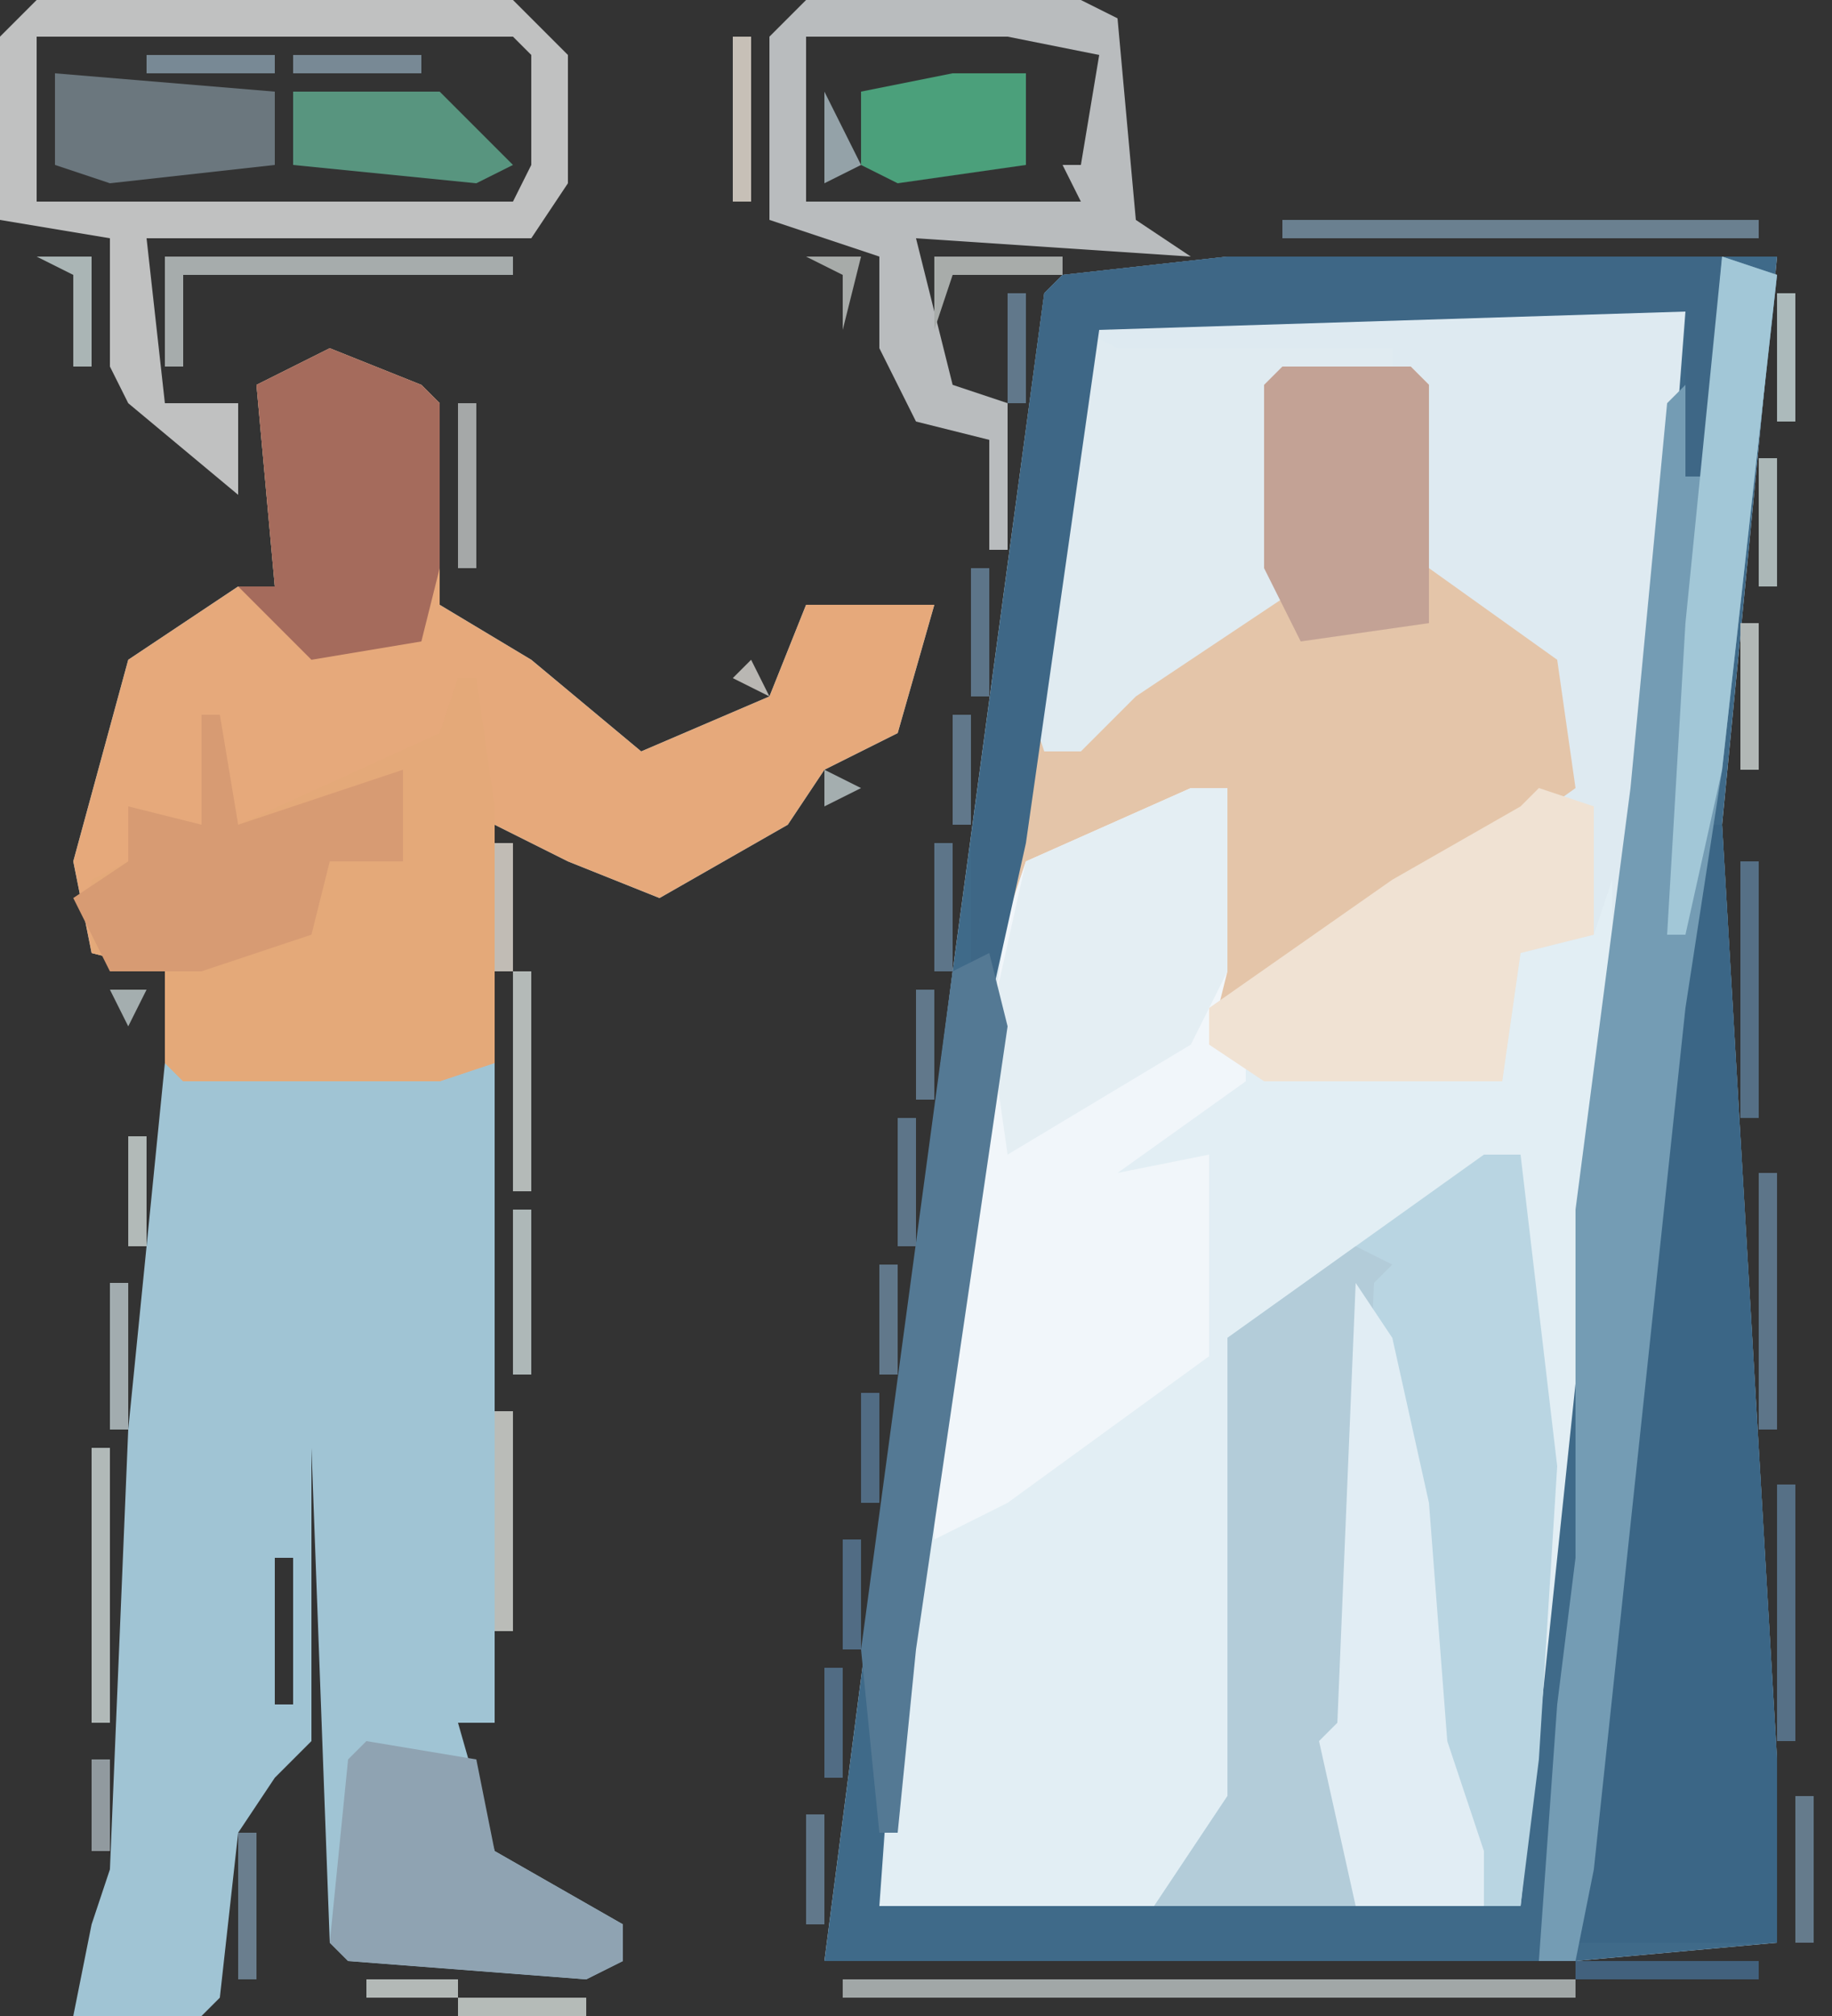
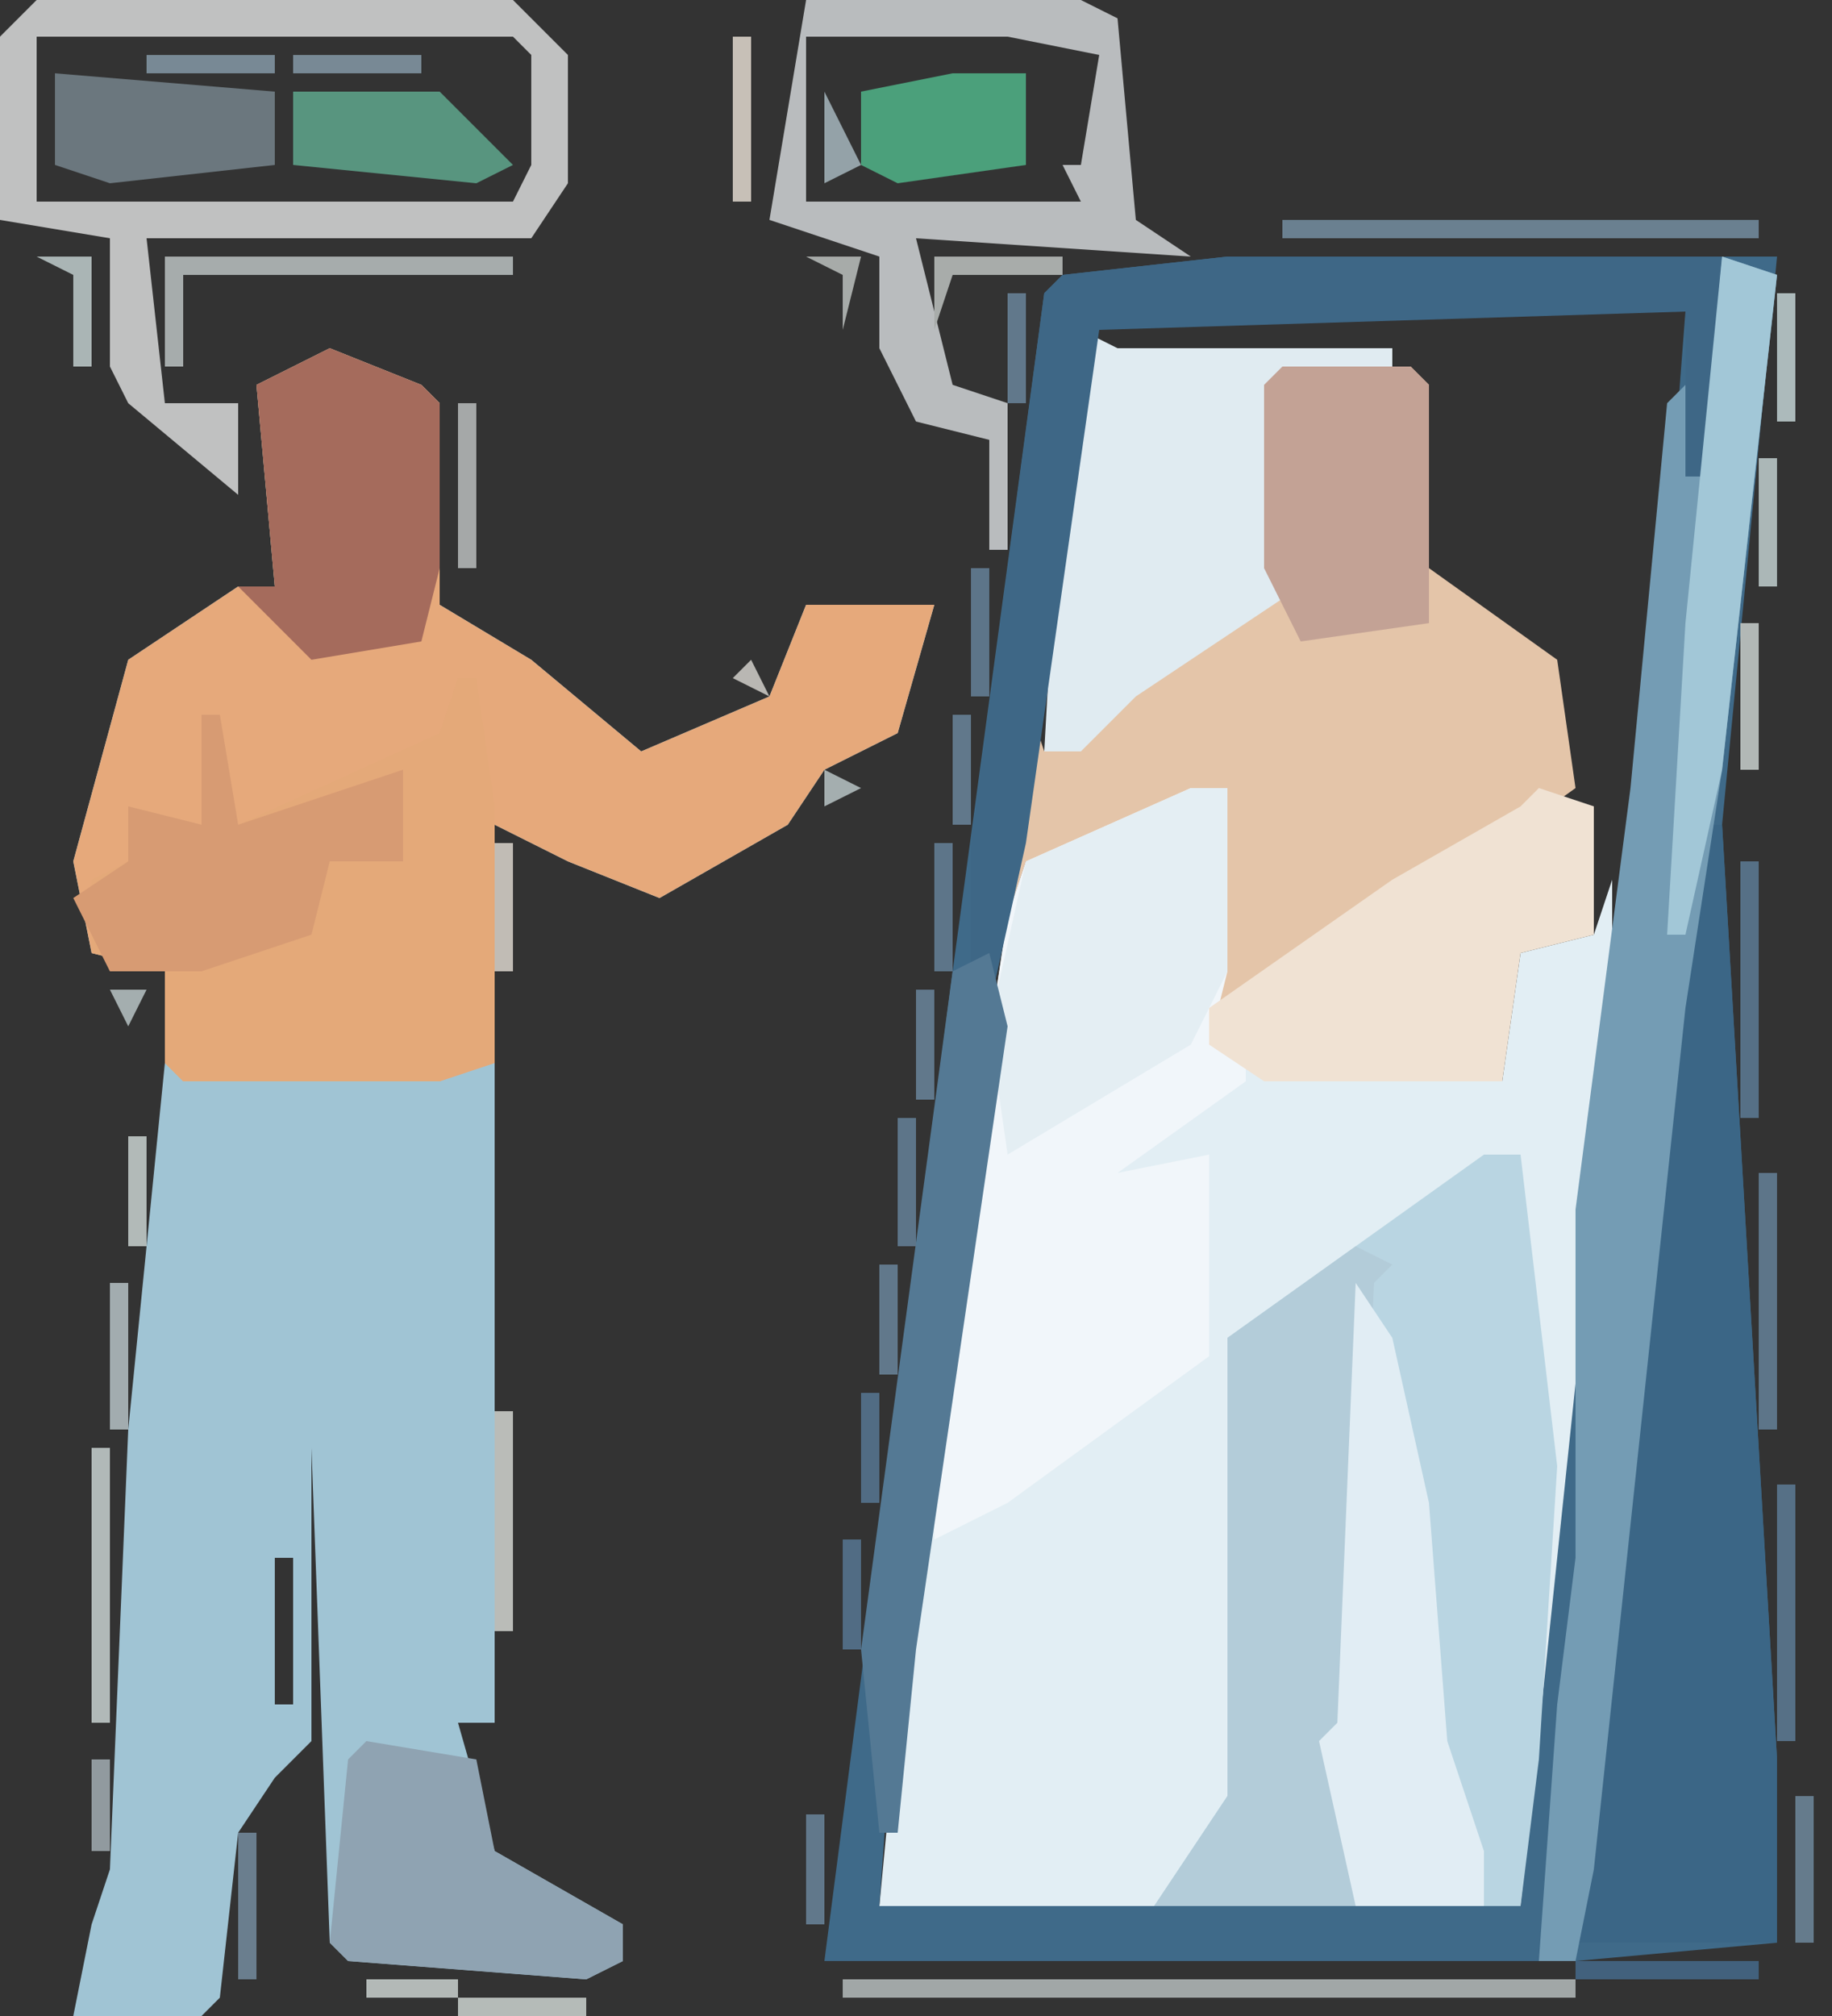
<svg xmlns="http://www.w3.org/2000/svg" version="1.1" width="100" height="110">
  <rect width="100%" height="100%" fill="#333333" stroke="none" />
-   <path d="M0,0 L30,0 L27,31 L30,82 L30,92 L19,93 L-22,93 L-15,39 L-10,2 L-9,1 Z " fill="#DEEAF1" transform="translate(67,14)" />
  <path d="M0,0 L2,0 L2,10 L1,14 L4,15 L17,16 L18,9 L22,8 L23,5 L23,17 L19,53 L18,61 L-17,61 L-15,40 L-10,7 L-9,4 Z " fill="#E2EEF4" transform="translate(65,43)" />
  <path d="M0,0 L5,2 L6,3 L6,12 L6,14 L11,17 L17,22 L24,19 L26,14 L33,14 L31,21 L27,23 L25,26 L18,30 L13,28 L9,26 L9,75 L7,75 L9,82 L16,86 L16,88 L14,89 L1,88 L0,87 L-1,60 L-1,76 L-3,78 L-5,81 L-6,90 L-7,91 L-14,91 L-13,86 L-12,83 L-11,59 L-9,39 L-9,34 L-13,33 L-14,28 L-11,17 L-5,13 L-3,13 L-4,2 Z M28,15 Z M-3,66 L-3,74 L-2,74 L-2,66 Z " fill="#A0C4D4" transform="translate(18,19)" />
  <path d="M0,0 L30,0 L27,31 L30,82 L30,92 L19,93 L-22,93 L-15,39 L-10,2 L-9,1 Z M-7,3 L-9,9 L-11,24 L-15,57 L-18,76 L-19,90 L16,90 L20,52 L23,29 L25,3 Z " fill="#3F6A89" transform="translate(67,14)" />
  <path d="M0,0 L5,2 L6,3 L6,12 L6,14 L11,17 L17,22 L24,19 L26,14 L33,14 L31,21 L27,23 L25,26 L18,30 L13,28 L9,26 L9,39 L6,40 L-8,40 L-9,39 L-9,34 L-13,33 L-14,28 L-11,17 L-5,13 L-3,13 L-4,2 Z M28,15 Z " fill="#E6A97B" transform="translate(18,19)" />
  <path d="M0,0 L2,0 L4,17 L3,33 L2,41 L-18,41 L-14,35 L-14,10 Z " fill="#B9D5E2" transform="translate(81,63)" />
  <path d="M0,0 L7,0 L8,1 L8,11 L15,16 L16,23 L9,28 L2,32 L-2,35 L-4,35 L-3,23 L-11,27 L-14,27 L-15,30 L-14,18 L-13,21 L-3,13 L0,12 L-1,11 L-1,1 Z " fill="#E4C5A9" transform="translate(70,20)" />
  <path d="M0,0 L2,0 L2,10 L1,14 L3,14 L3,16 L-4,21 L1,20 L1,31 L-10,39 L-14,41 L-14,33 L-10,7 L-9,4 Z " fill="#F1F6FA" transform="translate(65,43)" />
  <path d="M0,0 L2,0 L5,51 L5,61 L-6,61 L-4,37 Z " fill="#3B6686" transform="translate(92,45)" />
  <path d="M0,0 L1,0 L2,7 L2,21 L-1,22 L-15,22 L-16,21 L-16,16 L-20,15 L-20,11 L-18,10 L-18,7 L-14,8 L-14,2 L-13,2 L-12,8 L-1,3 Z " fill="#E4A979" transform="translate(25,37)" />
  <path d="M0,0 L3,1 L0,28 L-2,41 L-7,88 L-8,93 L-10,93 L-9,79 L-8,71 L-8,52 L-5,29 L-3,8 L-1,6 Z " fill="#749CB4" transform="translate(94,14)" />
  <path d="M0,0 Z M-2,1 L0,2 L-1,3 L-2,27 L-3,29 L-2,37 L-13,37 L-9,31 L-9,6 Z " fill="#B3CCD9" transform="translate(76,67)" />
  <path d="M0,0 L2,1 L17,1 L17,2 L11,3 L10,13 L12,14 L3,20 L0,23 L-2,23 L-1,5 Z " fill="#E0EBF1" transform="translate(59,18)" />
  <path d="M0,0 L27,0 L26,12 L25,12 L25,3 L-7,4 L-11,32 L-13,41 L-14,41 L-14,32 L-10,2 L-9,1 Z " fill="#3E6786" transform="translate(67,14)" />
  <path d="M0,0 L26,0 L29,3 L29,10 L27,13 L6,13 L7,22 L11,22 L11,27 L5,22 L4,20 L4,13 L-2,12 L-2,2 Z M0,2 L0,11 L26,11 L27,9 L27,3 L26,2 Z " fill="#C0C1C1" transform="translate(2,0)" />
  <path d="M0,0 L3,1 L3,8 L-1,9 L-2,16 L-15,16 L-18,14 L-18,12 L-8,5 L-1,1 Z " fill="#F0E2D3" transform="translate(84,43)" />
  <path d="M0,0 L2,0 L2,10 L0,14 L-10,20 L-11,13 L-9,4 Z " fill="#E4EEF3" transform="translate(65,43)" />
-   <path d="M0,0 L15,0 L17,1 L18,12 L21,14 L6,13 L8,21 L11,22 L11,30 L10,30 L10,24 L6,23 L4,19 L4,14 L-2,12 L-2,2 Z M0,2 L0,11 L15,11 L14,9 L15,9 L16,3 L11,2 Z M16,12 Z " fill="#B9BCBE" transform="translate(44,0)" />
+   <path d="M0,0 L15,0 L17,1 L18,12 L21,14 L6,13 L8,21 L11,22 L11,30 L10,30 L10,24 L6,23 L4,19 L4,14 L-2,12 Z M0,2 L0,11 L15,11 L14,9 L15,9 L16,3 L11,2 Z M16,12 Z " fill="#B9BCBE" transform="translate(44,0)" />
  <path d="M0,0 L2,3 L4,12 L5,25 L7,31 L7,34 L0,34 L-2,25 L-1,24 Z " fill="#E1EDF4" transform="translate(74,70)" />
  <path d="M0,0 L5,2 L6,3 L6,12 L5,16 L-1,17 L-5,13 L-3,13 L-4,2 Z " fill="#A56B5C" transform="translate(18,19)" />
  <path d="M0,0 L6,1 L7,6 L14,10 L14,12 L12,13 L-1,12 L-2,11 L-1,1 Z " fill="#8FA3B2" transform="translate(20,95)" />
  <path d="M0,0 L7,0 L8,1 L8,11 L8,14 L1,15 L-1,11 L-1,1 Z " fill="#C3A295" transform="translate(70,20)" />
  <path d="M0,0 L1,0 L2,6 L11,3 L11,8 L7,8 L6,12 L0,14 L-5,14 L-7,10 L-4,8 L-4,5 L0,6 Z " fill="#D79B73" transform="translate(11,39)" />
  <path d="M0,0 L1,4 L-4,38 L-5,48 L-6,48 L-7,38 L-2,1 Z " fill="#547994" transform="translate(54,52)" />
  <path d="M0,0 L3,1 L0,28 L-2,37 L-3,37 L-2,20 Z " fill="#A2C7D7" transform="translate(94,14)" />
  <path d="M0,0 L12,1 L12,5 L3,6 L0,5 Z M2,4 Z M6,4 Z " fill="#6B777E" transform="translate(3,4)" />
  <path d="M0,0 L8,0 L12,4 L10,5 L0,4 Z " fill="#58957F" transform="translate(16,5)" />
  <path d="M0,0 L4,0 L4,5 L-3,6 L-5,5 L-5,1 Z " fill="#4BA07B" transform="translate(52,4)" />
  <path d="M0,0 L40,0 L40,1 L0,1 Z " fill="#A1A7A7" transform="translate(46,108)" />
  <path d="M0,0 L26,0 L26,1 L0,1 Z " fill="#6A8090" transform="translate(70,12)" />
  <path d="M0,0 L19,0 L19,1 L1,1 L1,6 L0,6 Z " fill="#A6ACAC" transform="translate(9,14)" />
  <path d="M0,0 L1,0 L1,15 L0,15 Z " fill="#B1B9B8" transform="translate(5,79)" />
  <path d="M0,0 L1,0 L1,14 L0,14 Z " fill="#567086" transform="translate(97,81)" />
  <path d="M0,0 L1,0 L1,14 L0,14 Z " fill="#5D7589" transform="translate(96,64)" />
  <path d="M0,0 L1,0 L1,14 L0,14 Z " fill="#567086" transform="translate(95,47)" />
  <path d="M0,0 L1,0 L1,12 L0,12 Z " fill="#BABCB8" transform="translate(27,77)" />
-   <path d="M0,0 L1,0 L1,12 L0,12 Z " fill="#B4BAB8" transform="translate(28,53)" />
  <path d="M0,0 L10,0 L10,1 L0,1 Z " fill="#42617D" transform="translate(86,107)" />
  <path d="M0,0 L7,0 L7,1 L1,1 L0,4 Z " fill="#A8ACAA" transform="translate(51,14)" />
-   <path d="M0,0 L1,0 L1,9 L0,9 Z " fill="#AEB8B8" transform="translate(28,66)" />
  <path d="M0,0 L1,0 L1,9 L0,9 Z " fill="#A5A8A8" transform="translate(25,22)" />
  <path d="M0,0 L1,0 L1,9 L0,9 Z " fill="#C7C0B7" transform="translate(40,2)" />
  <path d="M0,0 L1,0 L1,8 L0,8 Z " fill="#6A7E8E" transform="translate(13,100)" />
  <path d="M0,0 L1,0 L1,8 L0,8 Z " fill="#657B8C" transform="translate(98,98)" />
  <path d="M0,0 L1,0 L1,8 L0,8 Z " fill="#A2ACAF" transform="translate(6,70)" />
  <path d="M0,0 L1,0 L1,8 L0,8 Z " fill="#B2B8B6" transform="translate(95,34)" />
  <path d="M0,0 L3,0 L3,6 L2,6 L2,1 Z " fill="#AAB5B5" transform="translate(2,14)" />
  <path d="M0,0 L7,0 L7,1 L0,1 Z " fill="#B5BBB8" transform="translate(25,109)" />
  <path d="M0,0 L1,0 L1,7 L0,7 Z " fill="#5D7589" transform="translate(49,61)" />
  <path d="M0,0 L1,0 L1,7 L0,7 Z " fill="#5D7589" transform="translate(51,46)" />
  <path d="M0,0 L1,0 L1,7 L0,7 Z " fill="#C1BCB5" transform="translate(27,46)" />
  <path d="M0,0 L1,0 L1,7 L0,7 Z " fill="#5D7589" transform="translate(53,31)" />
  <path d="M0,0 L1,0 L1,7 L0,7 Z " fill="#ABB7B7" transform="translate(96,25)" />
  <path d="M0,0 L1,0 L1,7 L0,7 Z " fill="#ACBABB" transform="translate(97,16)" />
  <path d="M0,0 L7,0 L7,1 L0,1 Z " fill="#788995" transform="translate(16,3)" />
  <path d="M0,0 L7,0 L7,1 L0,1 Z " fill="#788995" transform="translate(8,3)" />
  <path d="M0,0 L1,0 L1,6 L0,6 Z " fill="#61788B" transform="translate(44,99)" />
-   <path d="M0,0 L1,0 L1,6 L0,6 Z " fill="#516C84" transform="translate(45,91)" />
  <path d="M0,0 L1,0 L1,6 L0,6 Z " fill="#516C84" transform="translate(46,84)" />
  <path d="M0,0 L1,0 L1,6 L0,6 Z " fill="#516C84" transform="translate(47,76)" />
  <path d="M0,0 L1,0 L1,6 L0,6 Z " fill="#61788B" transform="translate(48,69)" />
  <path d="M0,0 L1,0 L1,6 L0,6 Z " fill="#B2BAB8" transform="translate(7,62)" />
  <path d="M0,0 L1,0 L1,6 L0,6 Z " fill="#61788B" transform="translate(50,54)" />
  <path d="M0,0 L1,0 L1,6 L0,6 Z " fill="#61788B" transform="translate(52,39)" />
  <path d="M0,0 L1,0 L1,6 L0,6 Z " fill="#61788B" transform="translate(55,16)" />
  <path d="M0,0 L3,0 L2,4 L2,1 Z " fill="#A7ABA9" transform="translate(44,14)" />
  <path d="M0,0 L2,4 L0,5 Z " fill="#94A2A8" transform="translate(45,5)" />
  <path d="M0,0 L5,0 L5,1 L0,1 Z " fill="#B3B9B7" transform="translate(20,108)" />
  <path d="M0,0 L1,0 L1,5 L0,5 Z " fill="#919A9F" transform="translate(5,96)" />
  <path d="M0,0 L1,4 Z " fill="#63788B" transform="translate(16,101)" />
  <path d="M0,0 L1,4 Z " fill="#929BA0" transform="translate(17,96)" />
  <path d="M0,0 L1,4 Z " fill="#BDB9B3" transform="translate(3,43)" />
  <path d="M0,0 L1,4 Z " fill="#BDB9B3" transform="translate(4,39)" />
  <path d="M0,0 L1,4 Z " fill="#B6B9B5" transform="translate(13,27)" />
  <path d="M0,0 Z " fill="#A7B5B7" transform="translate(2,106)" />
  <path d="M0,0 Z " fill="#8E989E" transform="translate(4,102)" />
  <path d="M0,0 L2,0 L1,2 Z " fill="#A4AEAF" transform="translate(6,54)" />
  <path d="M0,0 Z " fill="#BAB7B1" transform="translate(2,48)" />
  <path d="M0,0 L3,1 Z " fill="#C7C0B7" transform="translate(40,46)" />
  <path d="M0,0 L2,1 L0,2 Z " fill="#A4AEAF" transform="translate(45,42)" />
  <path d="M0,0 Z " fill="#C7C0B7" transform="translate(50,36)" />
  <path d="M0,0 L1,2 L-1,1 Z " fill="#B9B7B3" transform="translate(41,36)" />
  <path d="M0,0 L3,1 Z " fill="#ADAFAC" transform="translate(24,32)" />
  <path d="M0,0 L2,1 Z " fill="#A1A7A7" transform="translate(32,108)" />
  <path d="M0,0 Z " fill="#B4B3AF" transform="translate(35,105)" />
  <path d="M0,0 Z " fill="#84909A" transform="translate(26,97)" />
  <path d="M0,0 Z " fill="#B8BEBB" transform="translate(8,59)" />
  <path d="M0,0 L2,1 Z " fill="#B4B3AF" transform="translate(32,49)" />
  <path d="M0,0 L2,1 Z " fill="#B4B3AF" transform="translate(37,48)" />
  <path d="M0,0 L2,1 Z " fill="#C7C0B7" transform="translate(29,47)" />
  <path d="M0,0 Z " fill="#B4B3AF" transform="translate(94,43)" />
  <path d="M0,0 L2,1 Z " fill="#C7C0B7" transform="translate(36,39)" />
  <path d="M0,0 L2,1 Z " fill="#B4B3AF" transform="translate(38,38)" />
  <path d="M0,0 Z " fill="#B4B3AF" transform="translate(5,36)" />
  <path d="M0,0 Z " fill="#C7C0B7" transform="translate(42,34)" />
  <path d="M0,0 L2,1 Z " fill="#B4B3AF" transform="translate(9,32)" />
  <path d="M0,0 L2,1 Z " fill="#C7C0B7" transform="translate(11,31)" />
  <path d="M0,0 L2,1 Z " fill="#A5B2B3" transform="translate(51,25)" />
  <path d="M0,0 L2,1 Z " fill="#C7C0B7" transform="translate(9,25)" />
  <path d="M0,0 L2,1 Z " fill="#42617D" transform="translate(20,18)" />
  <path d="M0,0 Z " fill="#A1A7A7" transform="translate(62,10)" />
  <path d="M0,0 Z " fill="#A1A7A7" transform="translate(31,10)" />
  <path d="M0,0 Z " fill="#A1A7A7" transform="translate(57,4)" />
  <path d="M0,0 L2,1 Z " fill="#718492" transform="translate(50,3)" />
  <path d="M0,0 L2,1 Z " fill="#718492" transform="translate(47,3)" />
  <path d="M0,0 Z " fill="#A1A7A7" transform="translate(12,109)" />
  <path d="M0,0 Z " fill="#A1A7A7" transform="translate(34,107)" />
  <path d="M0,0 Z " fill="#C7C0B7" transform="translate(18,107)" />
  <path d="M0,0 Z " fill="#42617D" transform="translate(3,105)" />
  <path d="M0,0 Z " fill="#A1A7A7" transform="translate(34,104)" />
  <path d="M0,0 Z " fill="#C7C0B7" transform="translate(32,102)" />
  <path d="M0,0 Z " fill="#AABDC0" transform="translate(29,101)" />
  <path d="M0,0 Z " fill="#C7C0B7" transform="translate(28,100)" />
  <path d="M0,0 Z " fill="#C7C0B7" transform="translate(27,99)" />
  <path d="M0,0 Z " fill="#A1A7A7" transform="translate(14,99)" />
  <path d="M0,0 Z " fill="#A1A7A7" transform="translate(14,97)" />
  <path d="M0,0 Z " fill="#C7C0B7" transform="translate(26,95)" />
  <path d="M0,0 Z " fill="#A1A7A7" transform="translate(28,92)" />
  <path d="M0,0 Z " fill="#A1A7A7" transform="translate(5,53)" />
  <path d="M0,0 Z " fill="#A1A7A7" transform="translate(3,51)" />
  <path d="M0,0 Z " fill="#A1A7A7" transform="translate(34,50)" />
  <path d="M0,0 Z " fill="#C7C0B7" transform="translate(36,49)" />
  <path d="M0,0 Z " fill="#C7C0B7" transform="translate(31,48)" />
  <path d="M0,0 Z " fill="#C7C0B7" transform="translate(39,47)" />
  <path d="M0,0 Z " fill="#A1A7A7" transform="translate(44,44)" />
  <path d="M0,0 Z " fill="#C7C0B7" transform="translate(47,41)" />
  <path d="M0,0 Z " fill="#C7C0B7" transform="translate(34,40)" />
  <path d="M0,0 Z " fill="#AABDC0" transform="translate(33,39)" />
  <path d="M0,0 Z " fill="#AABDC0" transform="translate(32,38)" />
  <path d="M0,0 Z " fill="#AABDC0" transform="translate(31,37)" />
  <path d="M0,0 Z " fill="#AABDC0" transform="translate(30,36)" />
  <path d="M0,0 Z " fill="#AABDC0" transform="translate(29,35)" />
  <path d="M0,0 Z " fill="#C7C0B7" transform="translate(6,35)" />
  <path d="M0,0 Z " fill="#A1A7A7" transform="translate(51,34)" />
  <path d="M0,0 Z " fill="#C7C0B7" transform="translate(28,34)" />
  <path d="M0,0 Z " fill="#C7C0B7" transform="translate(7,34)" />
  <path d="M0,0 Z " fill="#C7C0B7" transform="translate(27,33)" />
  <path d="M0,0 Z " fill="#C7C0B7" transform="translate(8,33)" />
  <path d="M0,0 Z " fill="#A1A7A7" transform="translate(47,32)" />
  <path d="M0,0 Z " fill="#C7C0B7" transform="translate(49,31)" />
  <path d="M0,0 Z " fill="#A1A7A7" transform="translate(45,31)" />
  <path d="M0,0 Z " fill="#C7C0B7" transform="translate(50,24)" />
  <path d="M0,0 Z " fill="#C7C0B7" transform="translate(8,24)" />
  <path d="M0,0 Z " fill="#C7C0B7" transform="translate(49,23)" />
-   <path d="M0,0 Z " fill="#C7C0B7" transform="translate(48,22)" />
  <path d="M0,0 Z " fill="#A1A7A7" transform="translate(6,22)" />
  <path d="M0,0 Z " fill="#42617D" transform="translate(24,21)" />
  <path d="M0,0 Z " fill="#C7C0B7" transform="translate(5,21)" />
  <path d="M0,0 Z " fill="#C3C0BD" transform="translate(52,20)" />
  <path d="M0,0 Z " fill="#AABDC0" transform="translate(47,20)" />
  <path d="M0,0 Z " fill="#42617D" transform="translate(23,20)" />
  <path d="M0,0 Z " fill="#AABDC0" transform="translate(10,20)" />
  <path d="M0,0 Z " fill="#42617D" transform="translate(22,19)" />
  <path d="M0,0 Z " fill="#A1A7A7" transform="translate(15,19)" />
  <path d="M0,0 Z " fill="#42617D" transform="translate(16,18)" />
  <path d="M0,0 Z " fill="#A1A7A7" transform="translate(29,13)" />
  <path d="M0,0 Z " fill="#A1A7A7" transform="translate(0,13)" />
  <path d="M0,0 Z " fill="#A1A7A7" transform="translate(30,12)" />
  <path d="M0,0 Z " fill="#AABDC0" transform="translate(15,9)" />
  <path d="M0,0 Z " fill="#AABDC0" transform="translate(12,9)" />
  <path d="M0,0 Z " fill="#42617D" transform="translate(56,6)" />
  <path d="M0,0 Z " fill="#A1A7A7" transform="translate(25,5)" />
  <path d="M0,0 Z " fill="#A1A7A7" transform="translate(46,4)" />
  <path d="M0,0 Z " fill="#A1A7A7" transform="translate(45,3)" />
  <path d="M0,0 Z " fill="#A1A7A7" transform="translate(5,3)" />
  <path d="M0,0 Z " fill="#C7C0B7" transform="translate(62,2)" />
  <path d="M0,0 Z " fill="#C7C0B7" transform="translate(31,2)" />
  <path d="M0,0 Z " fill="#A1A7A7" transform="translate(41,1)" />
</svg>